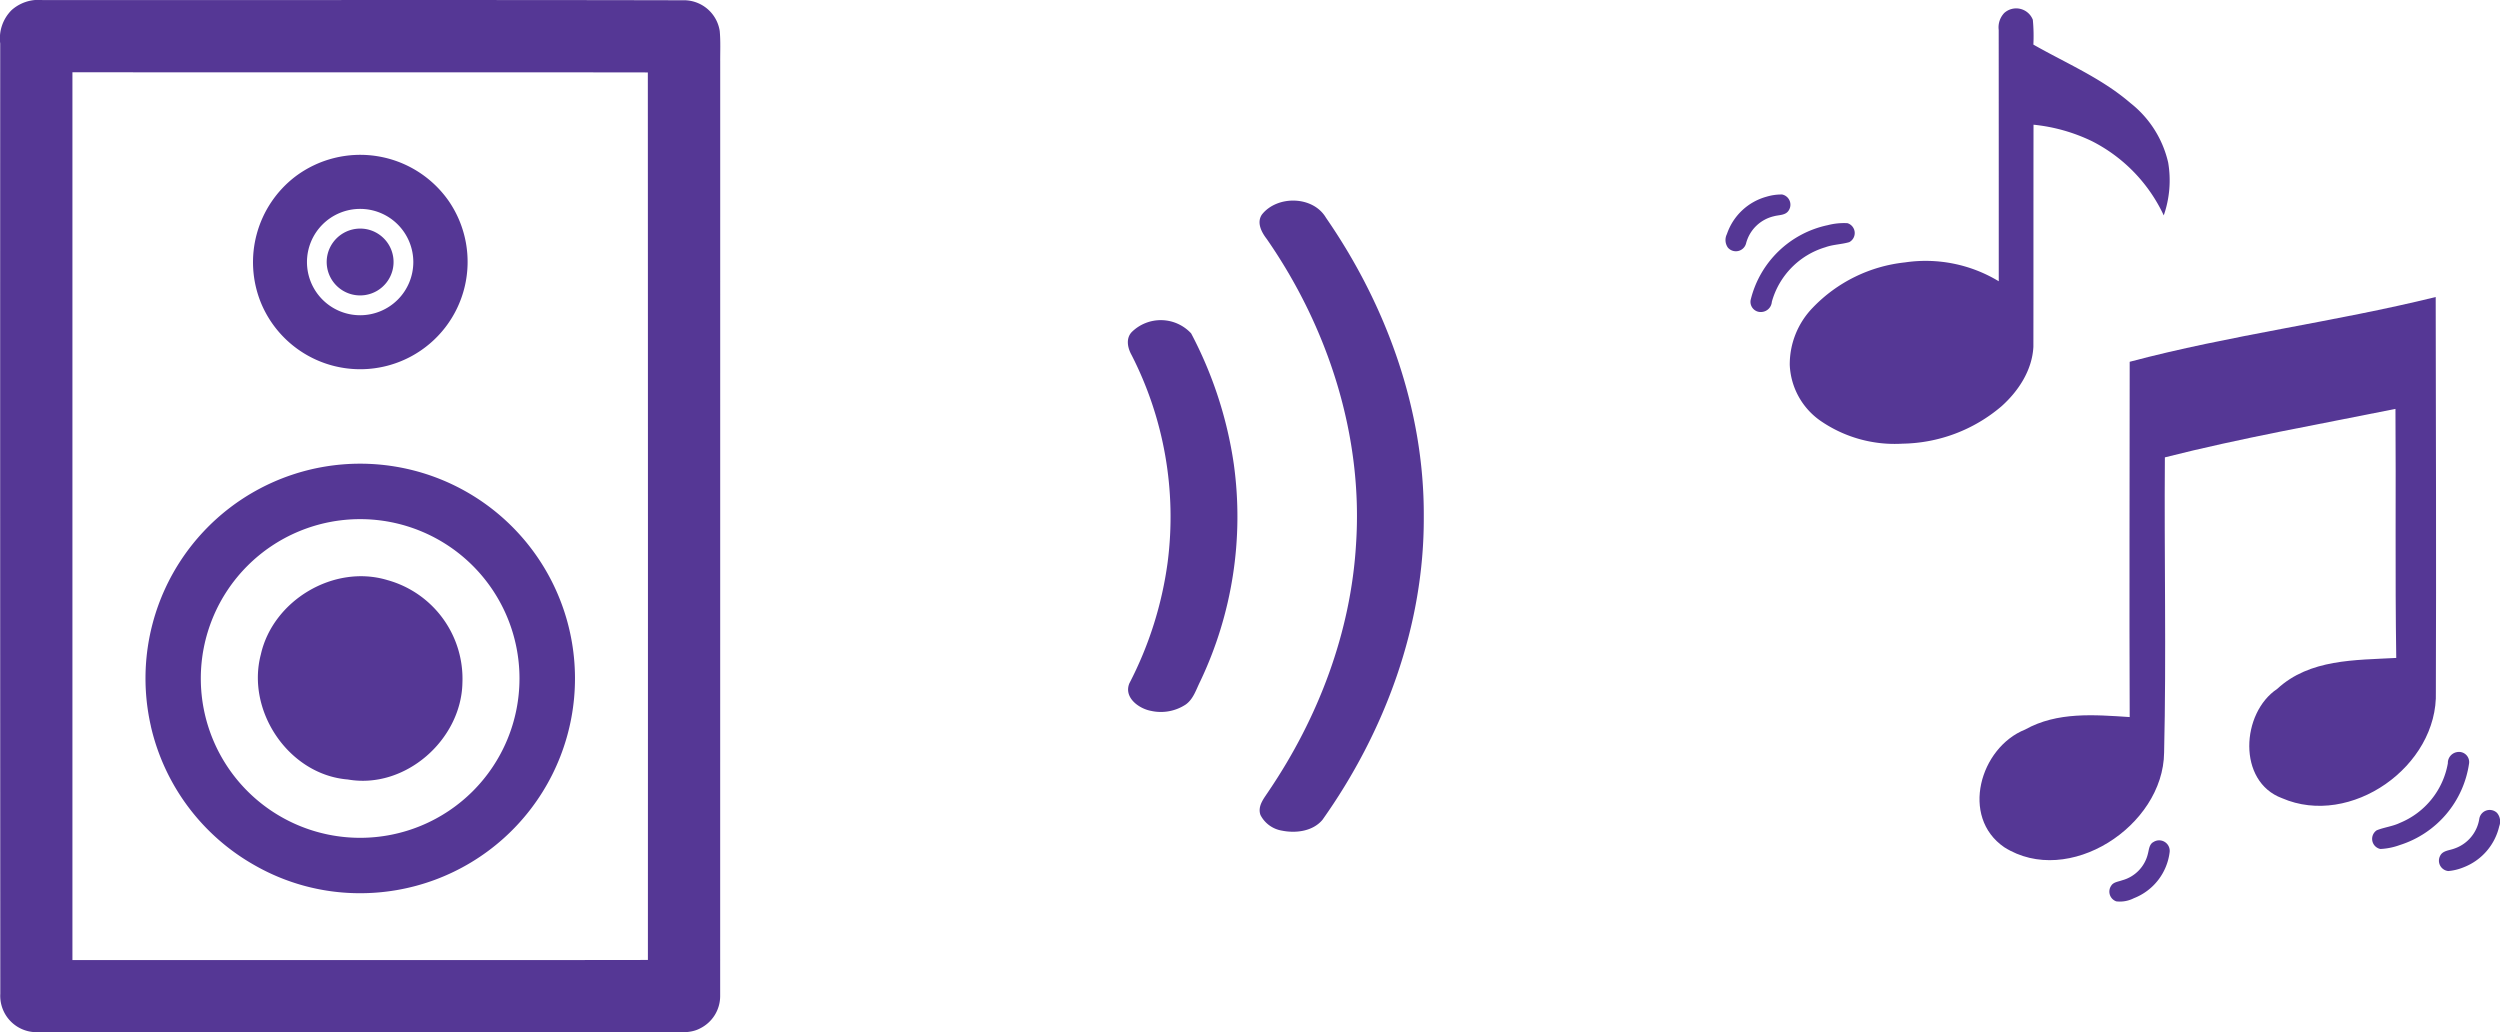
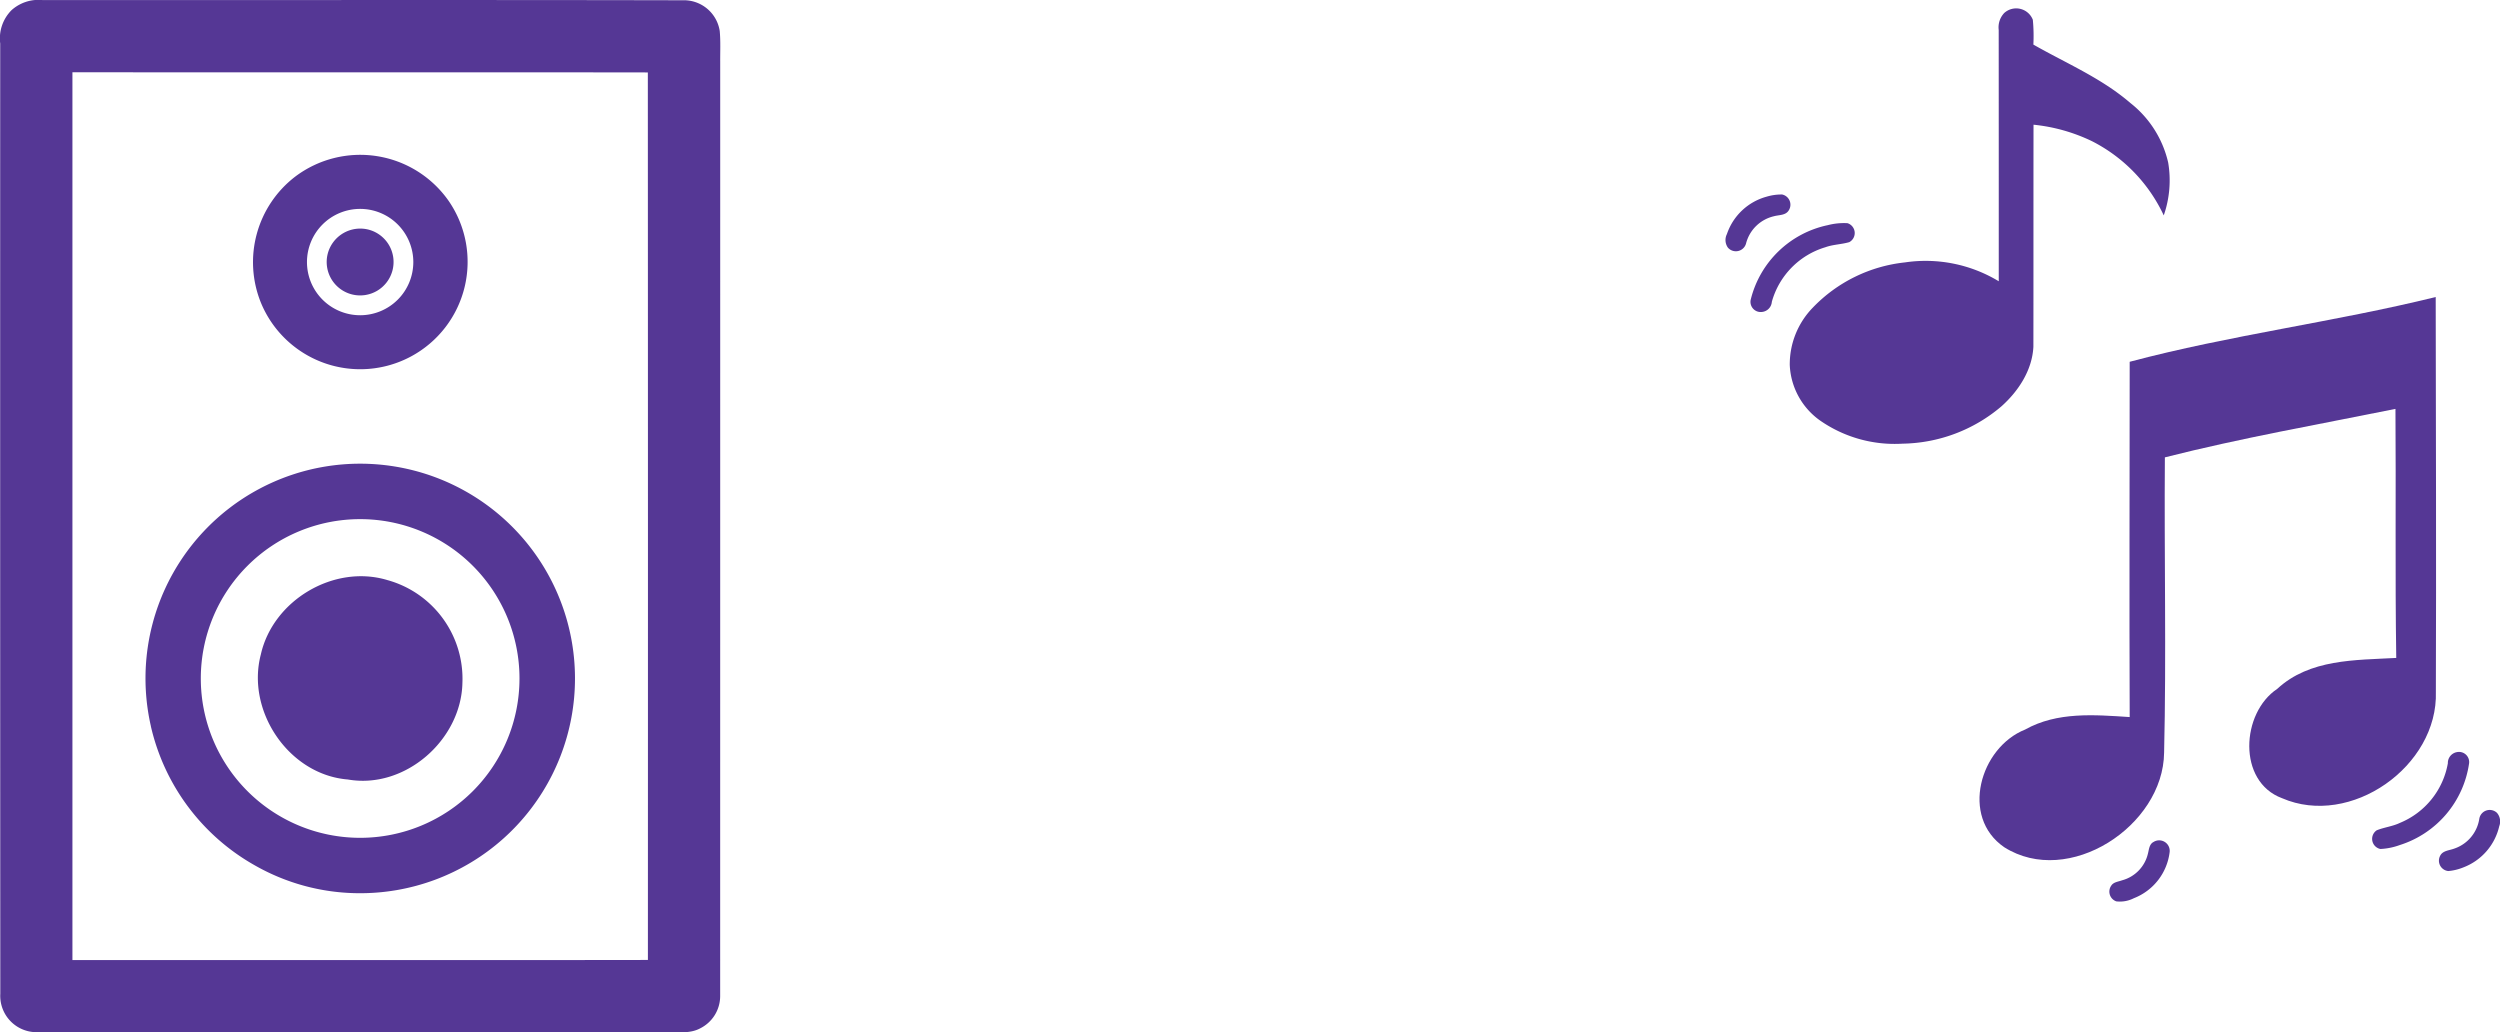
<svg xmlns="http://www.w3.org/2000/svg" width="402.943" height="166.392" viewBox="0 0 402.943 166.392">
  <defs>
    <style>.a{fill:#553795;}</style>
  </defs>
  <g transform="translate(0 0)">
    <g transform="translate(278.118 1.357)">
      <path class="a" d="M257.79,1119.509c16.258-4.321,32.988-6.41,49.323-10.438.026,21.2.1,42.4.026,63.6.393,12.038-13.756,21.985-24.809,17.171-7.2-2.677-6.585-13.73-.761-17.612,5.231-4.841,12.576-4.622,19.185-4.988-.2-13.39-.029-26.773-.127-40.139-12.4,2.508-24.882,4.692-37.166,7.812-.123,15.869.248,31.737-.123,47.58-.123,11.867-15.426,21.814-25.768,15.255-7.123-4.887-3.9-16.065,3.366-18.964,5.185-2.9,11.18-2.383,16.855-2.014C257.713,1157.684,257.79,1138.6,257.79,1119.509Z" transform="translate(-192.651 -1062.555)" />
      <path class="a" d="M274.551,1103.119c-4.643-4.009-10.355-6.406-15.635-9.416a27.319,27.319,0,0,0-.088-4,2.876,2.876,0,0,0-4.6-1.1,3.366,3.366,0,0,0-.9,2.739q.013,20.249.009,40.508a22.758,22.758,0,0,0-15.115-3.041,24.12,24.12,0,0,0-14.882,7.318,13.1,13.1,0,0,0-3.689,9.208,11.571,11.571,0,0,0,4.931,8.99,21.053,21.053,0,0,0,13.267,3.7,25.155,25.155,0,0,0,15.9-6c2.76-2.458,4.977-5.837,5.17-9.618.022-11.931,0-23.857.02-35.792a28.15,28.15,0,0,1,9.42,2.655,25.512,25.512,0,0,1,11.571,11.964,17.2,17.2,0,0,0,.718-8.492A17,17,0,0,0,274.551,1103.119Z" transform="translate(-209.301 -1087.873)" />
      <path class="a" d="M222.739,1105.047c.81-.226,1.878-.118,2.379-.946a1.681,1.681,0,0,0-1.073-2.557,8.378,8.378,0,0,0-2.495.351,9.36,9.36,0,0,0-6.4,6.03,2.125,2.125,0,0,0,.156,2.179,1.7,1.7,0,0,0,2.921-.639A6.045,6.045,0,0,1,222.739,1105.047Z" transform="translate(-214.929 -1071.553)" />
      <path class="a" d="M228.837,1107.544c1.242-.452,2.592-.452,3.855-.823a1.665,1.665,0,0,0-.29-3.055,10.376,10.376,0,0,0-3.169.316,16.229,16.229,0,0,0-12.435,12.038,1.643,1.643,0,0,0,1.78,1.958,1.769,1.769,0,0,0,1.63-1.639A12.747,12.747,0,0,1,228.837,1107.544Z" transform="translate(-212.747 -1069.051)" />
      <path class="a" d="M250.242,1149.243c-.7.358-.729,1.211-.906,1.878a5.818,5.818,0,0,1-4.163,4.3c-.608.23-1.391.274-1.76.88a1.664,1.664,0,0,0,.829,2.517,4.951,4.951,0,0,0,2.824-.509,9.162,9.162,0,0,0,5.776-7.481A1.7,1.7,0,0,0,250.242,1149.243Z" transform="translate(-181.257 -1014.894)" />
      <path class="a" d="M269.79,1152.977c-.786.3-1.859.307-2.273,1.178a1.678,1.678,0,0,0,1.321,2.436,8.284,8.284,0,0,0,2.447-.595,9.346,9.346,0,0,0,5.769-6.636,2.123,2.123,0,0,0-.369-2.15,1.7,1.7,0,0,0-2.842.924A6.041,6.041,0,0,1,269.79,1152.977Z" transform="translate(-152.35 -1017.555)" />
      <path class="a" d="M266.914,1153.923c-1.189.573-2.532.707-3.752,1.2a1.663,1.663,0,0,0,.59,3.01,10.508,10.508,0,0,0,3.12-.63,16.225,16.225,0,0,0,11.185-13.212,1.641,1.641,0,0,0-1.966-1.769,1.768,1.768,0,0,0-1.461,1.791A12.76,12.76,0,0,1,266.914,1153.923Z" transform="translate(-158.209 -1022.654)" />
    </g>
    <g transform="translate(181.784 32.331)">
-       <path class="a" d="M184.3,1203.535c2.245.457,4.988.116,6.541-1.738,10.083-14.206,16.431-31.371,16.333-48.91.086-17.217-6.045-34.076-15.769-48.142-2.08-3.531-7.836-3.634-10.313-.518-.893,1.295-.081,2.844.757,3.93,9.9,14.265,15.562,31.719,14.41,49.158-.834,14.25-6.078,28.013-14.039,39.786-.74,1.158-1.9,2.438-1.363,3.926A4.752,4.752,0,0,0,184.3,1203.535Z" transform="translate(-159.477 -1101.989)" />
-       <path class="a" d="M174.76,1173.745a7.282,7.282,0,0,0,5.589-1.02c1.253-.885,1.683-2.425,2.344-3.733A61.793,61.793,0,0,0,188.109,1134a65.21,65.21,0,0,0-6.879-21.094,6.667,6.667,0,0,0-9.585-.206c-.963,1.029-.656,2.53-.04,3.647a57.271,57.271,0,0,1,5.837,33.444,59.652,59.652,0,0,1-6.171,19.521C170.341,1171.588,172.783,1173.375,174.76,1173.745Z" transform="translate(-171.028 -1091.5)" />
+       <path class="a" d="M184.3,1203.535A4.752,4.752,0,0,0,184.3,1203.535Z" transform="translate(-159.477 -1101.989)" />
    </g>
    <path class="a" d="M204.192,1092.265c.149,1.65.064,3.32.075,4.977q0,75.27-.007,150.542a5.816,5.816,0,0,1-3.243,5.229c-1.729.915-3.741.549-5.618.619q-50.752-.029-101.531-.015a5.859,5.859,0,0,1-5.633-6.208q-.036-76.567-.015-153.142a6.443,6.443,0,0,1,1.837-5.383,6.517,6.517,0,0,1,4.964-1.621c34.528.022,69.063-.042,103.591.035A5.843,5.843,0,0,1,204.192,1092.265ZM99.86,1098.9V1242c30.914-.022,61.835.029,92.753-.022q.02-71.522-.011-143.048C161.69,1098.883,130.774,1098.938,99.86,1098.9Z" transform="translate(-88.186 -1087.255)" />
    <path class="a" d="M99.738,1163.619a34.6,34.6,0,0,0,16.8,22.455,34.1,34.1,0,0,0,16.319,4.461,34.614,34.614,0,0,0,6.188-68.773,34.6,34.6,0,0,0-39.3,41.857Zm8.053-7.689a25.682,25.682,0,1,1,25.681,25.681A25.681,25.681,0,0,1,107.791,1155.93Z" transform="translate(-75.425 -1046.574)" />
    <path class="a" d="M108.047,1122.447a17.309,17.309,0,1,0,30.293-16.352,17.392,17.392,0,0,0-24.75-3.956A17.383,17.383,0,0,0,108.047,1122.447Zm7.432-6.532a8.57,8.57,0,1,1,8.569,8.571A8.571,8.571,0,0,1,115.479,1115.915Z" transform="translate(-66.002 -1073.677)" />
    <path class="a" d="M119.017,1104.241a5.389,5.389,0,1,1-6.682,3.935A5.413,5.413,0,0,1,119.017,1104.241Z" transform="translate(-59.531 -1067.207)" />
    <path class="a" d="M127.977,1130.194a16.5,16.5,0,0,1,12.119,16.574c-.189,9.195-9.245,17.186-18.463,15.573-9.508-.761-16.431-11.031-14.026-20.153C109.56,1133.463,119.379,1127.611,127.977,1130.194Z" transform="translate(-65.565 -1036.705)" />
  </g>
</svg>